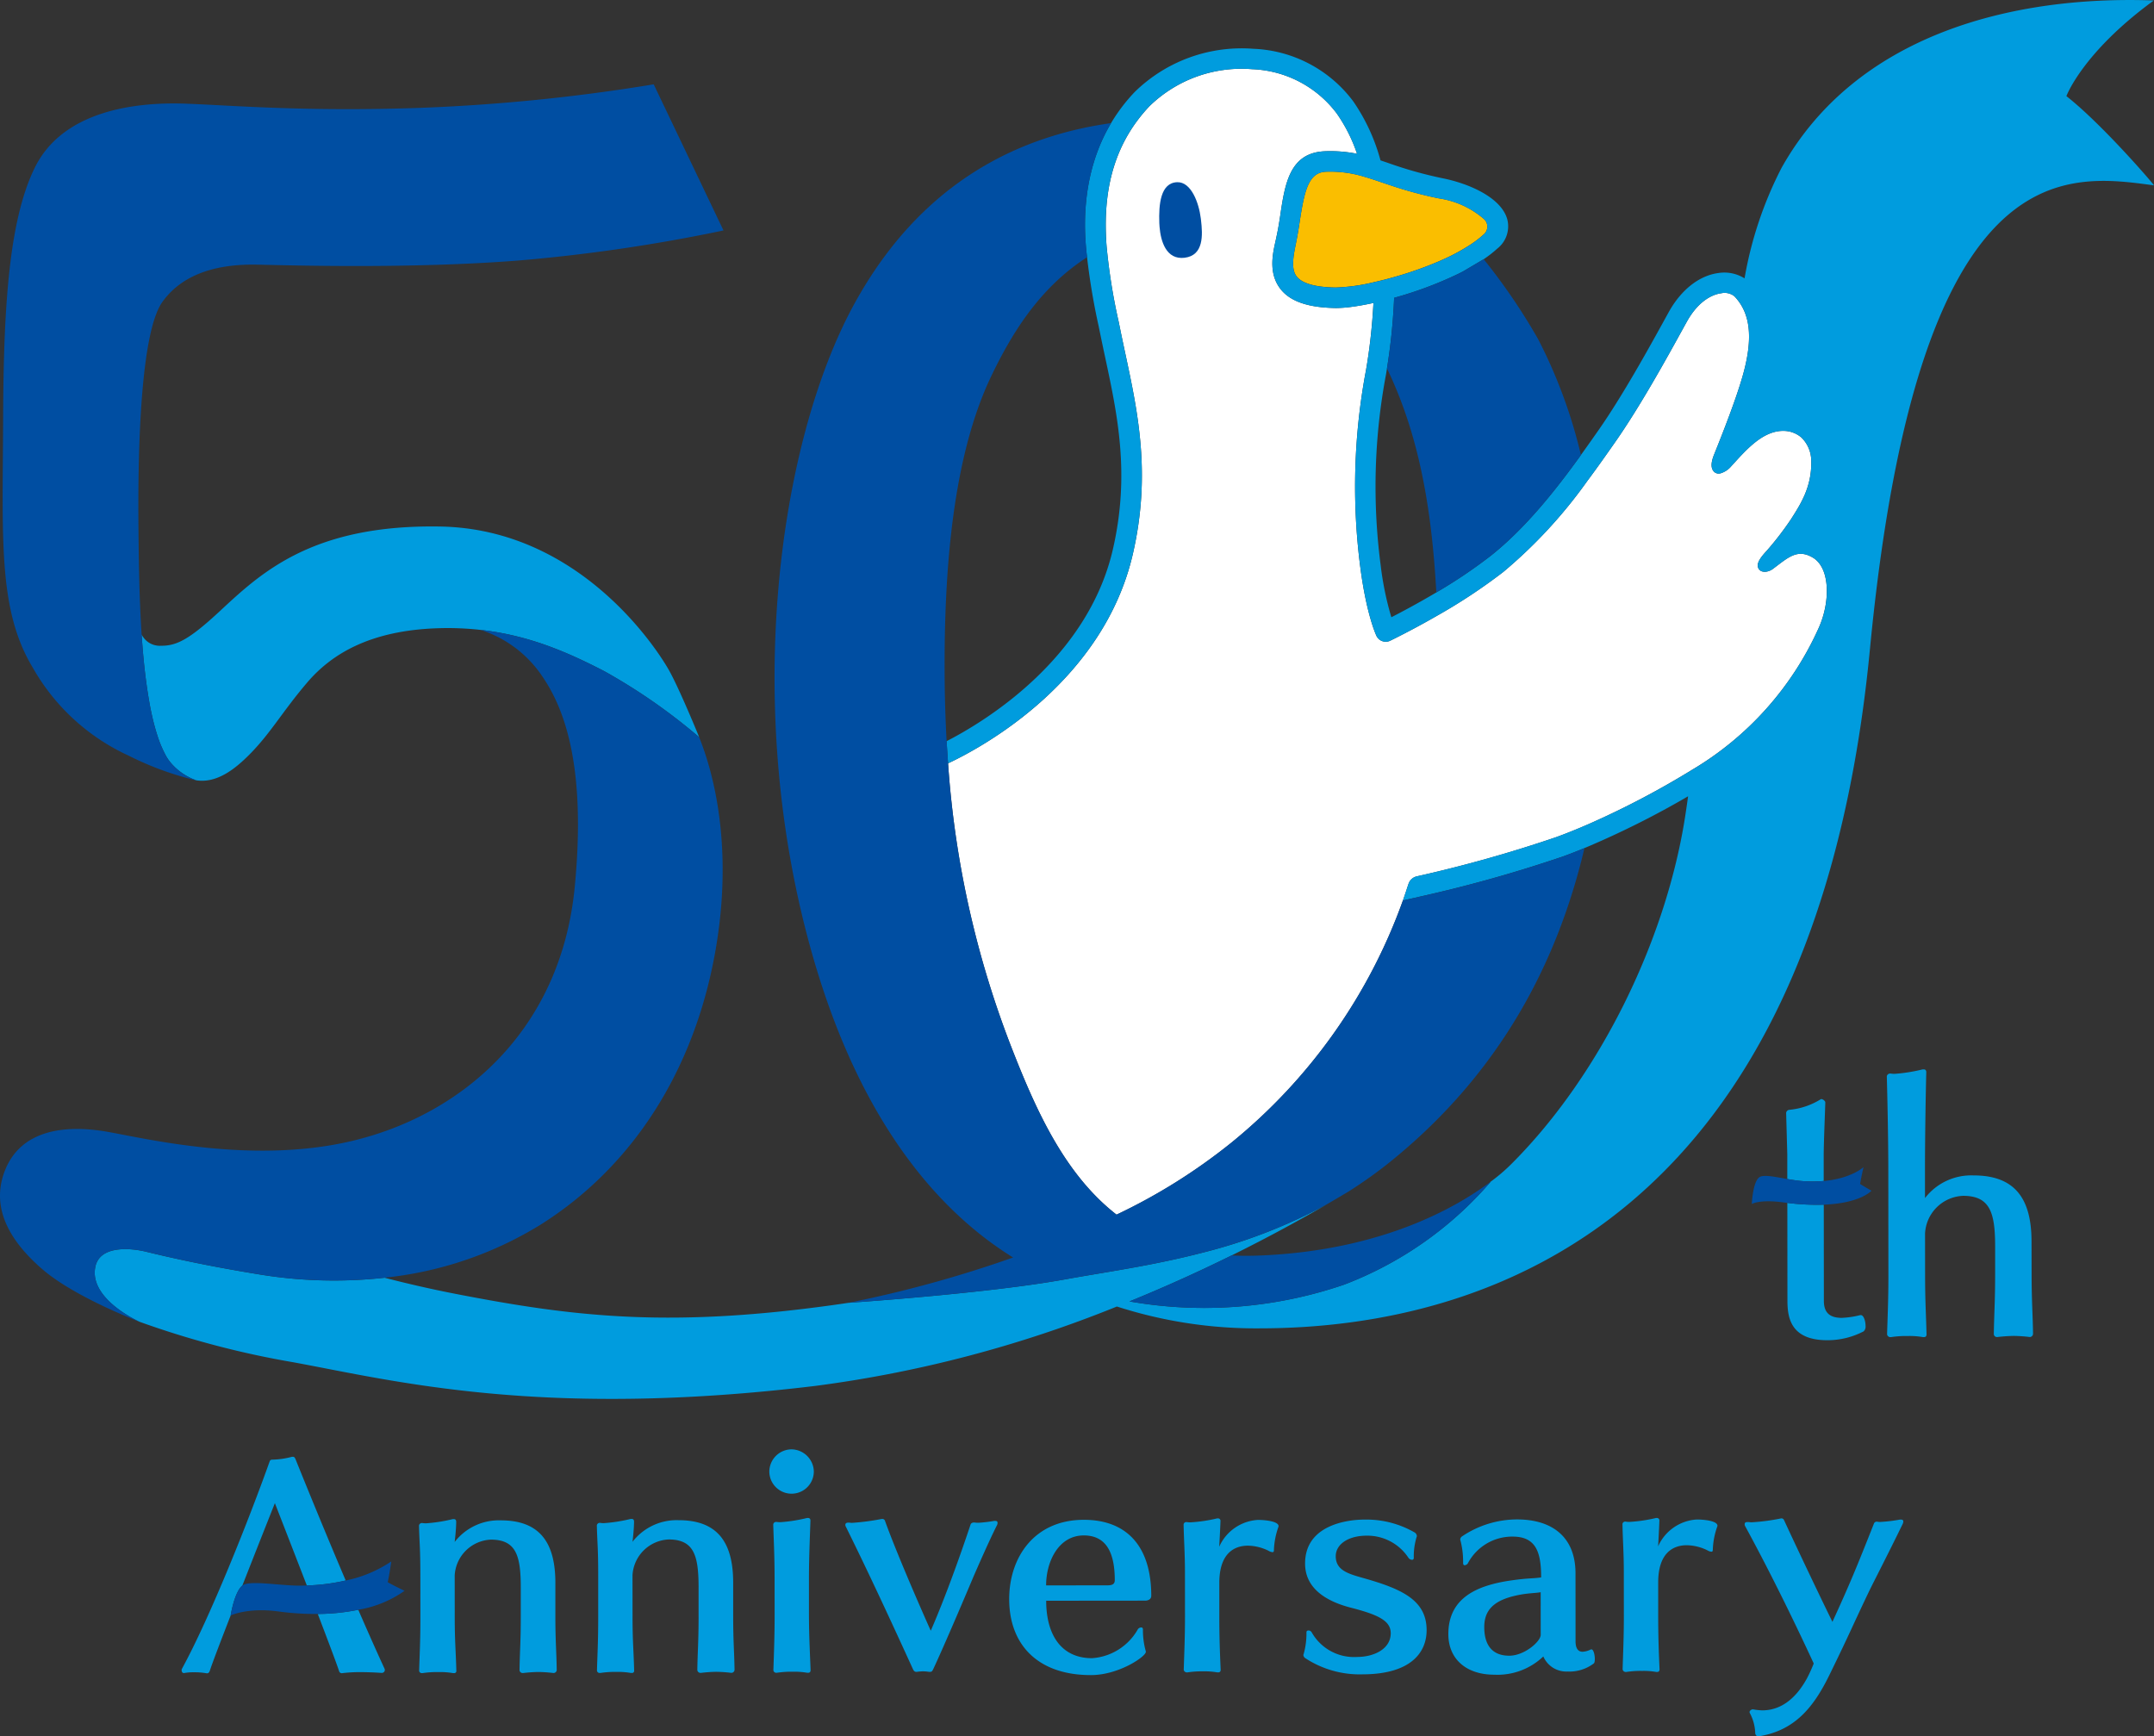
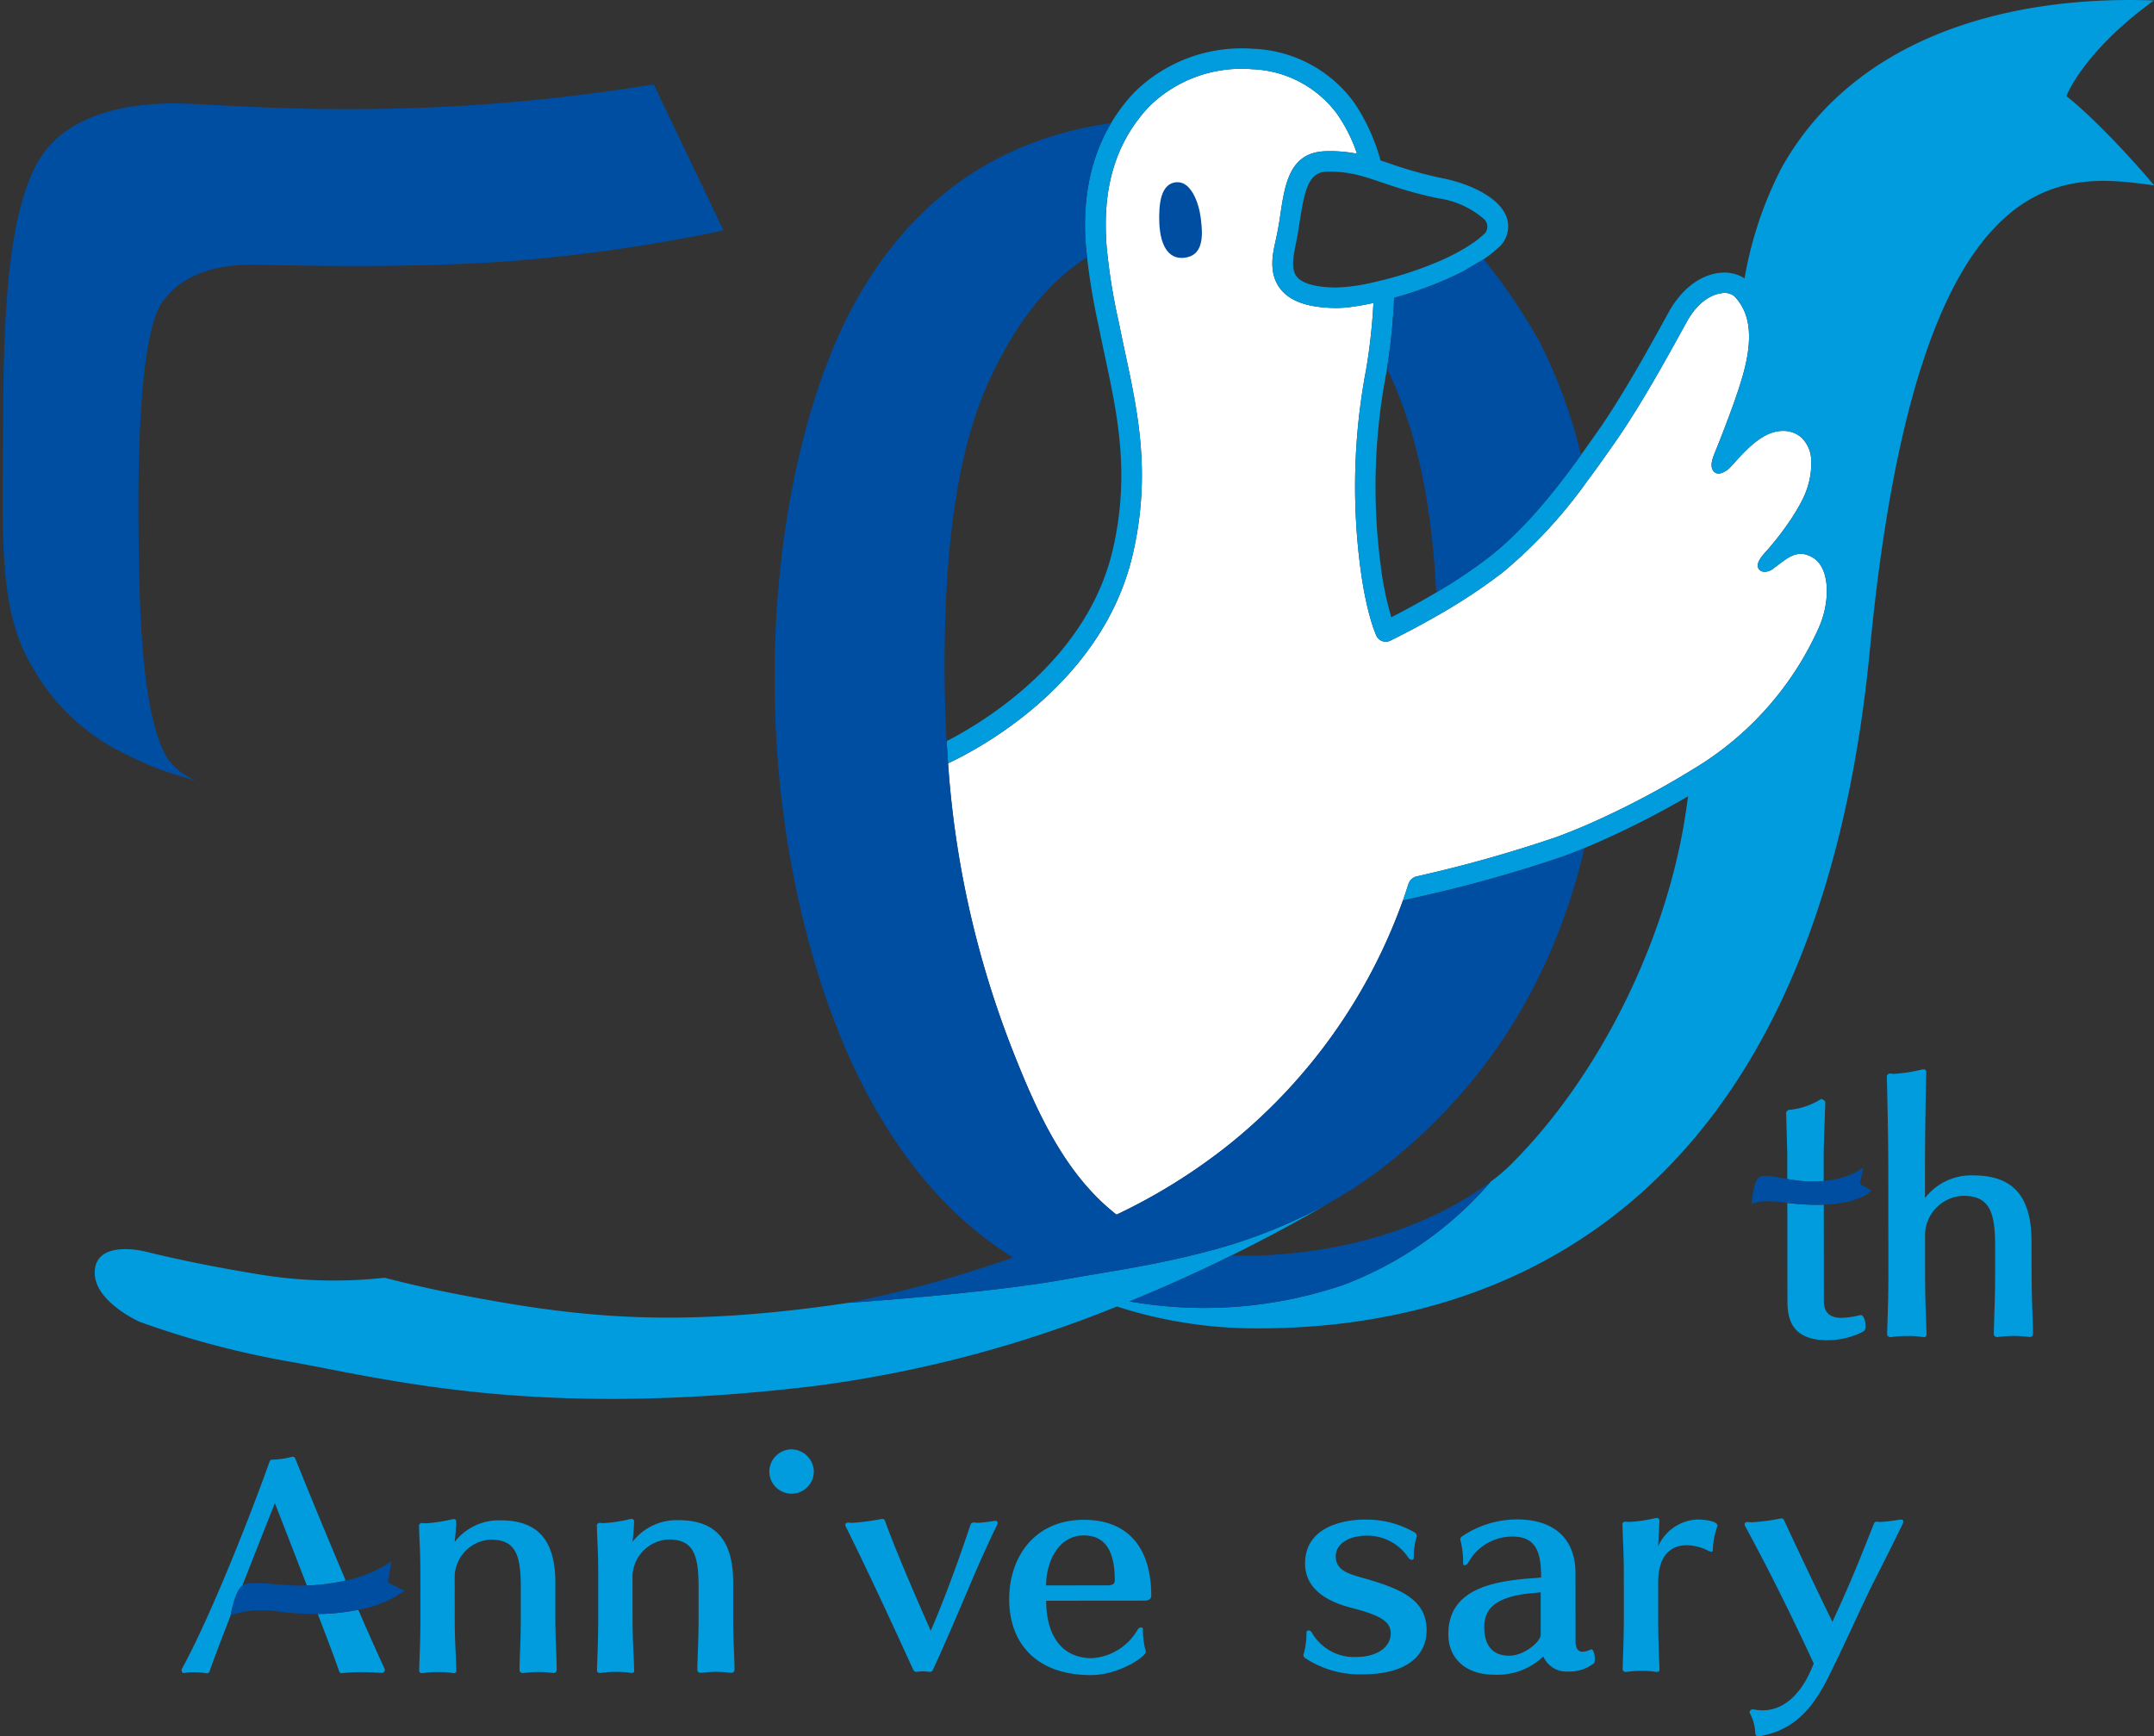
<svg xmlns="http://www.w3.org/2000/svg" width="290.442" height="234.145" viewBox="0 0 290.442 234.145">
  <rect x="0" y="0" width="290.442" height="234.145" fill="#333333" stroke="none" />
  <g id="logo_50th" transform="translate(-341.831 -233.859)">
    <path id="パス_2121" data-name="パス 2121" d="M411.474,332.569l.415-.2c4.617-2.227,20.606-11.052,24.509-28.066,2.46-10.72.688-19-1.024-27-.22-1.034-.44-2.061-.65-3.089l-.25-1.221a79.9,79.9,0,0,1-1.625-10.18c-.431-5.729.266-11.77,4.207-17a21.468,21.468,0,0,1,1.573-1.861,17.756,17.756,0,0,1,13.828-4.991,14.954,14.954,0,0,1,11.421,5.96,21.271,21.271,0,0,1,2.742,5.448c-.134-.027-.266-.053-.4-.077a18.383,18.383,0,0,0-3.838-.268c-4.9.145-5.5,4.442-6.158,8.928l-.026.16-.007.051c-.143.94-.288,1.7-.448,2.443-.06.286-.123.571-.187.863-.4,1.788-.782,4.165.732,6.12,1.3,1.678,3.728,2.52,7.43,2.575h.138a16.018,16.018,0,0,0,1.911-.14c.909-.116,1.946-.3,3.065-.542-.083,1.581-.213,3.148-.385,4.684-.169,1.505-.378,2.979-.624,4.4a84.372,84.372,0,0,0-.758,26.6c.833,6.375,2.124,9.106,2.177,9.218a1.381,1.381,0,0,0,1.843.646c.2-.1,2.926-1.415,6.364-3.394a75.178,75.178,0,0,0,8.888-5.881,65.2,65.2,0,0,0,11.3-12.227c1.378-1.848,2.632-3.636,3.757-5.242,3.381-4.82,7.038-11.459,9-15.026l.679-1.23c1.755-3.163,3.831-3.75,4.642-3.855a2.132,2.132,0,0,1,1.781.4,6.89,6.89,0,0,1,.76.945c1.446,2.166,1.6,5.158.5,9.288-.582,2.188-1.665,5.156-2.579,7.533-.626,1.63-1.173,2.985-1.424,3.611-.461,1.156-.439,1.926.081,2.359a.9.9,0,0,0,.8.143,3,3,0,0,0,1.428-.94c1.9-2.067,4.224-4.874,7.155-4.78a3.7,3.7,0,0,1,2.327.9,4.42,4.42,0,0,1,1.318,3.17c.092,3.512-1.494,5.9-2.733,7.845a41.7,41.7,0,0,1-3.293,4.277c-.973,1.046-1.463,1.832-1.028,2.454.362.518,1.256.433,1.885-.037,2.039-1.52,3.278-2.766,5.376-1.527,2.39,1.41,2.368,6.056.782,9.529a42.407,42.407,0,0,1-17.119,19.129A115.823,115.823,0,0,1,498,340.691c-1.571.69-3.1,1.309-4.523,1.826a179.38,179.38,0,0,1-18.848,5.3,1.536,1.536,0,0,0-1.067.995l-.088.259,0,0c-.1.3-.2.609-.3.912-.094.272-.184.545-.277.817-.066.191-.094.268-.094.268a74.356,74.356,0,0,1-23.112,32.639,77.741,77.741,0,0,1-15.5,9.718c-6.906-5.365-10.747-13.853-13.945-21.978A130.236,130.236,0,0,1,411.474,332.569Z" transform="translate(58.193 4.229)" fill="#fff" />
-     <path id="パス_2122" data-name="パス 2122" d="M462.588,252.887a11.877,11.877,0,0,0-6.085-2.81c-.841-.169-1.617-.347-2.34-.529-1.922-.479-3.46-.977-4.774-1.423l-.652-.22-.824-.279c-.54-.182-1.056-.345-1.566-.492a15.556,15.556,0,0,0-5.063-.659c-2.37.07-2.926,2.522-3.548,6.555l-.015.086-.024.162c-.2,1.331-.329,2.063-.591,3.324-.031.154-.057.3-.084.442-.318,1.709-.283,2.836.268,3.548.731.944,2.476,1.447,5.18,1.5.039,0,.072,0,.108,0a25.115,25.115,0,0,0,5.167-.725c.481-.108.973-.226,1.478-.356q.631-.162,1.281-.347a49.491,49.491,0,0,0,5.729-2c.191-.081.382-.163.569-.248a26.75,26.75,0,0,0,4.033-2.175,14.019,14.019,0,0,0,1.645-1.272A1.384,1.384,0,0,0,462.588,252.887Z" transform="translate(79.372 10.536)" fill="#fabe00" />
    <path id="パス_2123" data-name="パス 2123" d="M450.5,260.668a49.488,49.488,0,0,0,5.729-2c.191-.081.382-.163.571-.248a26.814,26.814,0,0,0,4.031-2.175,14,14,0,0,0,1.645-1.272,1.384,1.384,0,0,0,.108-2.082,11.863,11.863,0,0,0-6.085-2.81c-.841-.169-1.617-.347-2.34-.529-1.922-.479-3.46-.977-4.774-1.423l-.652-.22c-.284-.1-.556-.189-.824-.279-.54-.182-1.056-.345-1.566-.492a15.555,15.555,0,0,0-5.063-.659c-2.37.07-2.926,2.522-3.548,6.555l-.013.086-.026.162c-.2,1.331-.329,2.063-.591,3.324-.031.154-.057.3-.085.442-.317,1.709-.284,2.836.268,3.548.731.944,2.476,1.447,5.18,1.5.039,0,.072,0,.108,0a25.115,25.115,0,0,0,5.167-.725c.481-.108.973-.226,1.478-.356Q449.854,260.853,450.5,260.668Z" transform="translate(79.372 10.536)" fill="none" />
    <g id="グループ_1773" data-name="グループ 1773" transform="translate(354.606 233.859)">
-       <path id="パス_2124" data-name="パス 2124" d="M423.463,292.138c-1.474-2.724-11.957-19.27-30.974-19.595-17.332-.3-24.215,6.312-29.762,11.458-4.046,3.752-5.764,4.629-7.838,4.618a2.732,2.732,0,0,1-2.654-1.52c.11,1.678.253,3.33.433,4.923.172,1.48.406,3.154.721,4.833.026.13.049.263.077.391.018.1.04.2.061.294.224,1.066.481,2.063.769,2.979a15.943,15.943,0,0,0,1.243,2.981,6.428,6.428,0,0,0,.431.655,7.964,7.964,0,0,0,3.623,2.607c2.913.466,5.483-1.76,7.23-3.526,2.843-2.878,4.367-5.7,7.719-9.637,3.238-3.8,8.433-7.078,17.8-7.346a39.834,39.834,0,0,1,5.608.231c6.491.725,11.684,2.988,16.64,5.549a78.178,78.178,0,0,1,12.829,8.923S424.937,294.86,423.463,292.138Z" transform="translate(-345.913 -201.542)" fill="#009cde" />
      <path id="パス_2125" data-name="パス 2125" d="M354.836,412.1a121.336,121.336,0,0,0,20.788,5.468c13.576,2.5,33.549,7.631,70.375,3.172a165.073,165.073,0,0,0,40.62-10.7,61.052,61.052,0,0,0,19.294,2.944c31.183-.029,74.892-15.017,82.238-91.548,6.469-67.375,26.323-64.187,38.307-62.581-.375-.558-7.111-8.339-11.812-12.034,0,0,2.162-5.881,11.788-12.9-19.406-.707-40.227,4.767-50.192,22.565a51.544,51.544,0,0,0-4.993,14.91,5.136,5.136,0,0,0-3.513-.723c-2.59.338-5.031,2.252-6.7,5.252l-.683,1.239c-1.94,3.521-5.549,10.074-8.844,14.771-.721,1.03-1.5,2.137-2.326,3.286-3.289,4.569-7.392,9.811-12.185,13.605a68.14,68.14,0,0,1-7.315,4.923c-2.463,1.463-4.7,2.649-6.059,3.344a41.988,41.988,0,0,1-1.446-7.051,81.654,81.654,0,0,1,.74-25.773c.042-.239.073-.483.114-.725a80.277,80.277,0,0,0,.966-9.525,51.3,51.3,0,0,0,8.651-3.234c.218-.108.433-.217.646-.327l2.775-1.641a16.339,16.339,0,0,0,1.828-1.426,3.812,3.812,0,0,0,1.358-3.958c-.817-2.946-5.169-4.815-8.648-5.521a54.682,54.682,0,0,1-7.427-2.082l-1.021-.345a25.833,25.833,0,0,0-3.671-7.954,17.659,17.659,0,0,0-13.475-7.093A20.6,20.6,0,0,0,489,246.281a23.6,23.6,0,0,0-3.172,4.182c-1.155,1.962-4.5,7.965-3.234,18.082h0a89.845,89.845,0,0,0,1.549,9.233l.25,1.213q.317,1.553.655,3.115c1.648,7.711,3.356,15.687,1.032,25.81-3.438,14.986-17.537,23.382-22.427,25.889l.195,2.992.415-.2c4.617-2.226,20.606-11.052,24.509-28.066,2.46-10.72.688-19-1.024-27-.22-1.033-.44-2.061-.65-3.089l-.25-1.221a79.923,79.923,0,0,1-1.625-10.18c-.431-5.729.266-11.77,4.207-17a21.478,21.478,0,0,1,1.573-1.861,17.756,17.756,0,0,1,13.827-4.991,14.954,14.954,0,0,1,11.421,5.96A21.276,21.276,0,0,1,519,254.6c-.134-.027-.266-.053-.4-.077a18.382,18.382,0,0,0-3.838-.268c-4.9.145-5.5,4.442-6.158,8.928l-.026.16-.007.051c-.143.94-.288,1.7-.448,2.443-.061.286-.123.571-.187.863-.4,1.788-.782,4.165.732,6.12,1.3,1.678,3.728,2.52,7.43,2.575h.138a16.029,16.029,0,0,0,1.911-.139c.909-.116,1.946-.3,3.065-.542-.083,1.58-.213,3.148-.385,4.684-.169,1.505-.378,2.979-.624,4.4a84.373,84.373,0,0,0-.758,26.6c.833,6.375,2.124,9.106,2.177,9.218a1.381,1.381,0,0,0,1.843.646c.2-.1,2.926-1.415,6.364-3.394a75.183,75.183,0,0,0,8.888-5.881,65.2,65.2,0,0,0,11.3-12.227c1.379-1.848,2.632-3.636,3.757-5.242,3.381-4.82,7.038-11.46,9-15.026l.679-1.23c1.755-3.163,3.831-3.75,4.642-3.855a2.132,2.132,0,0,1,1.781.4,6.883,6.883,0,0,1,.76.945c1.446,2.166,1.6,5.158.5,9.288-.582,2.188-1.665,5.156-2.579,7.533-.626,1.63-1.173,2.985-1.424,3.611-.461,1.156-.439,1.925.081,2.359a.9.9,0,0,0,.8.143,3,3,0,0,0,1.428-.94c1.9-2.067,4.224-4.874,7.155-4.78a3.7,3.7,0,0,1,2.328.9,4.42,4.42,0,0,1,1.318,3.17c.092,3.512-1.494,5.9-2.733,7.845a41.661,41.661,0,0,1-3.293,4.277c-.973,1.046-1.463,1.832-1.028,2.454.362.518,1.256.433,1.885-.037,2.039-1.52,3.278-2.766,5.376-1.527,2.39,1.41,2.368,6.056.782,9.529a42.406,42.406,0,0,1-17.119,19.129,115.818,115.818,0,0,1-13.737,7.208c-1.571.69-3.1,1.309-4.523,1.826a179.374,179.374,0,0,1-18.848,5.3,1.536,1.536,0,0,0-1.066.995l-.088.259,0,0q-.149.457-.3.912c-.094.272-.184.545-.277.817-.066.191-.094.268-.094.268l2.414-.551a183.33,183.33,0,0,0,19.206-5.4c.9-.327,1.861-.7,2.864-1.12a119.711,119.711,0,0,0,13.971-6.984c-.1.738-.207,1.474-.318,2.216-2.518,16.952-11.491,35.332-23.426,47.285a24.049,24.049,0,0,1-2.941,2.517l.042-.011a49.164,49.164,0,0,1-19.749,13.851,58.249,58.249,0,0,1-28.933,2.26c5.059-2.058,9.679-4.18,13.771-6.2h0c5.18-2.562,9.51-4.96,12.787-6.859a71.26,71.26,0,0,1-16.546,6.445c-3.075.8-6.074,1.424-8.938,1.951-3.5.644-6.792,1.151-9.778,1.694-.31.055-.628.112-.953.167l-.185.031c-10.628,1.792-28.026,2.957-28.026,2.957-23.71,3.519-36.881,1.924-53-1.206-3.271-.635-6.476-1.375-9.573-2.173a62.032,62.032,0,0,1-16.779-.43c-7.107-1.156-11.884-2.226-15.377-3.078-2.105-.514-6.21-.866-6.834,2C347.943,408.96,354.6,411.994,354.836,412.1Zm161.3-139.466c-.037,0-.07,0-.108,0-2.7-.053-4.45-.556-5.18-1.5-.553-.712-.586-1.839-.268-3.548.028-.145.053-.288.084-.442.262-1.261.387-1.993.591-3.324l.026-.162.013-.086c.622-4.033,1.179-6.485,3.548-6.555a15.555,15.555,0,0,1,5.063.659c.51.147,1.026.31,1.566.492l.824.279.652.22c1.314.446,2.853.944,4.774,1.423.723.182,1.5.36,2.34.529a11.862,11.862,0,0,1,6.085,2.81,1.384,1.384,0,0,1-.108,2.082,13.983,13.983,0,0,1-1.645,1.272,26.82,26.82,0,0,1-4.031,2.175c-.189.084-.38.167-.571.248a49.463,49.463,0,0,1-5.729,2q-.65.185-1.281.347c-.5.13-1,.248-1.478.356A25.106,25.106,0,0,1,516.135,272.632Z" transform="translate(-348.791 -233.859)" fill="#009cde" />
    </g>
    <g id="グループ_1775" data-name="グループ 1775" transform="translate(341.831 245.231)">
      <path id="パス_2126" data-name="パス 2126" d="M432.619,252.348c-.011-.086-.02-.171-.031-.253-.255-2.065-1.294-4.918-3.183-4.851-2.247.079-2.5,2.983-2.406,5.521.005.165.018.34.033.52.158,1.9.881,4.453,3.381,4.147C433.009,257.113,432.854,254.34,432.619,252.348Z" transform="translate(-270.678 -234.047)" fill="#004ea2" />
      <g id="グループ_1774" data-name="グループ 1774">
-         <path id="パス_2127" data-name="パス 2127" d="M436.109,294.606a78.172,78.172,0,0,0-12.829-8.923c-4.956-2.561-10.149-4.824-16.64-5.549a15.8,15.8,0,0,1,8.256,6.18c2.768,4,6.081,11.612,4.424,28.554-1.88,19.213-15.136,30.664-30.078,34.19-13.376,3.157-27.694-.327-32.919-1.245-6.05-1.061-11.768-.116-13.851,5.281-1.911,4.952.648,9.424,5.055,13.238,3.875,3.355,11.091,6.3,12.776,6.964l.36.139-.011-.005h0c-.233-.1-6.893-3.139-5.955-7.452.624-2.862,4.729-2.509,6.834-2,3.493.852,8.269,1.922,15.377,3.078a62.033,62.033,0,0,0,16.779.43,49.788,49.788,0,0,0,21.034-7.15c12.574-7.917,20.874-21.091,23.631-37.242S436.863,296.564,436.109,294.606Z" transform="translate(-341.831 -206.563)" fill="#004ea2" />
        <path id="パス_2128" data-name="パス 2128" d="M429.812,240.054a250.608,250.608,0,0,1-31.735,3.181c-15.232.518-24.858-.327-31.321-.571-7.315-.275-16.761,1.14-20.426,8.686-3.35,6.893-4.189,18-4.24,33.709-.053,16.166-.734,25.83,4,33.656a28.463,28.463,0,0,0,12.937,11.869,41.058,41.058,0,0,0,8.524,3.187l.05.011c.336.083.529.121.529.121A7.964,7.964,0,0,1,364.5,331.3a6.428,6.428,0,0,1-.431-.655,15.944,15.944,0,0,1-1.243-2.981c-.288-.916-.545-1.913-.769-2.979-.022-.1-.04-.2-.061-.294-.028-.129-.052-.261-.077-.391-.316-1.68-.549-3.354-.721-4.833-.18-1.593-.323-3.245-.433-4.923-.336-5.127-.391-10.457-.43-14.846-.084-10.065.277-25.906,3.247-30.027s8.082-5.1,12.807-5,20.577.567,34.992-.542a227.758,227.758,0,0,0,27.842-4.071Z" transform="translate(-341.668 -240.054)" fill="#004ea2" />
        <path id="パス_2129" data-name="パス 2129" d="M444.841,390.094c-6.905-5.365-10.747-13.853-13.945-21.978a130.238,130.238,0,0,1-8.772-38.878l-.194-2.992q-.226-4.114-.264-8.242c-.139-15.419,1.208-30.375,6.28-40.978,3.113-6.511,6.937-12.181,12.926-16.041-1.263-10.118,2.08-16.12,3.234-18.082-11.5,1.617-25.3,7.251-34.709,24.536-10.037,18.437-15.235,54.21-5.432,88.079,6.926,23.921,18.29,35.01,26.928,40.354a162.369,162.369,0,0,1-22.179,6.107s17.4-1.166,28.026-2.957l.185-.031c.325-.055.643-.112.953-.167,2.987-.543,6.281-1.05,9.778-1.694,2.864-.527,5.863-1.147,8.937-1.951a71.254,71.254,0,0,0,16.546-6.445c1.118-.648,2.122-1.243,2.987-1.76.56-.352,1.118-.721,1.676-1.1,1.351-.914,2.691-1.9,4.016-2.97,14.925-12.067,22.537-27.06,26.117-42.241-1,.415-1.964.793-2.864,1.12a183.336,183.336,0,0,1-19.206,5.4l-2.414.551a74.357,74.357,0,0,1-23.112,32.639,77.739,77.739,0,0,1-15.5,9.718" transform="translate(-294.288 -237.673)" fill="#004ea2" />
        <path id="パス_2130" data-name="パス 2130" d="M453.978,254.543c-.213.11-.428.218-.646.327a51.3,51.3,0,0,1-8.651,3.234,80.269,80.269,0,0,1-.966,9.525c3.919,8.161,5.964,17.5,6.652,30.2a68.129,68.129,0,0,0,7.315-4.923c4.793-3.794,8.9-9.037,12.185-13.605a68.24,68.24,0,0,0-5.753-15.588l0,0a81.539,81.539,0,0,0-7.359-10.813l-2.775,1.641" transform="translate(-256.697 -229.318)" fill="#004ea2" />
        <path id="パス_2131" data-name="パス 2131" d="M453.731,334.54a49.165,49.165,0,0,0,19.749-13.851l-.042.011c-4.572,3.422-14.6,9.207-30.875,9.9-1.393.061-2.719.062-3.994-.005-4.092,2.023-8.712,4.145-13.771,6.2A58.248,58.248,0,0,0,453.731,334.54Z" transform="translate(-272.504 -172.676)" fill="#004ea2" />
      </g>
    </g>
    <g id="グループ_1776" data-name="グループ 1776" transform="translate(398.325 429.3)">
      <path id="パス_2132" data-name="パス 2132" d="M423.755,346.656c-3.438,0-5.083,3.581-5.079,6.738l8.242-.007c.6,0,1.017-.106,1.017-.7C427.931,349.176,426.912,346.652,423.755,346.656Z" transform="translate(-334.114 -335.048)" fill="none" />
      <path id="パス_2133" data-name="パス 2133" d="M455.415,351.217c-3.295.668-4.556,2.037-4.554,4.317,0,2.315.986,3.858,3.37,3.855,2.069,0,4.242-1.933,4.242-2.81l-.006-5.751C457.66,350.967,456.819,350.934,455.415,351.217Z" transform="translate(-307.221 -331.562)" fill="none" />
      <path id="パス_2134" data-name="パス 2134" d="M391,354.037c-.006-5.472-2.148-8.414-7.374-8.411a7.519,7.519,0,0,0-6.206,2.917s.209-1.683.207-2.735c0-.176-.07-.351-.316-.351h-.139a21.316,21.316,0,0,1-3.578.565,2.659,2.659,0,0,1-.525-.035h-.072a.384.384,0,0,0-.385.351c.073,2.735.178,2.911.182,6.77l.005,5.577c0,3.366-.1,4.84-.169,7.227a.358.358,0,0,0,.387.314h.07a12.872,12.872,0,0,1,2.173-.141,10.244,10.244,0,0,1,1.931.138h.14a.278.278,0,0,0,.316-.316c-.073-2.807-.215-3.858-.217-7.225l-.005-5.648a5.116,5.116,0,0,1,4.87-4.809c3.4,0,4.036,2.137,4.04,6.415l0,4.033c0,3.367-.136,4.771-.169,7.155a.421.421,0,0,0,.422.386h.07a19.38,19.38,0,0,1,2.034-.141,18.218,18.218,0,0,1,2.034.138h.035a.424.424,0,0,0,.42-.422c-.037-2.561-.178-3.787-.182-7.118Z" transform="translate(-372.608 -336.05)" fill="#009cde" />
      <path id="パス_2135" data-name="パス 2135" d="M404.059,354.025c-.005-5.472-2.148-8.416-7.374-8.411a7.51,7.51,0,0,0-6.2,2.917s.207-1.683.207-2.735c0-.176-.07-.352-.316-.351h-.141a21.145,21.145,0,0,1-3.576.564,2.549,2.549,0,0,1-.527-.033h-.07a.384.384,0,0,0-.387.351c.073,2.735.18,2.911.184,6.77l0,5.577c0,3.367-.1,4.839-.167,7.225a.356.356,0,0,0,.385.316h.07a13.1,13.1,0,0,1,2.175-.143,10.254,10.254,0,0,1,1.929.139h.139a.279.279,0,0,0,.316-.316c-.072-2.807-.213-3.858-.217-7.225l-.005-5.648a5.117,5.117,0,0,1,4.87-4.809c3.4,0,4.036,2.135,4.04,6.414l0,4.035c0,3.366-.136,4.771-.169,7.155a.421.421,0,0,0,.422.385h.07a19.926,19.926,0,0,1,2.034-.143,18.681,18.681,0,0,1,2.036.139h.033a.425.425,0,0,0,.422-.422c-.039-2.561-.18-3.787-.182-7.118Z" transform="translate(-361.692 -336.06)" fill="#009cde" />
-       <path id="パス_2136" data-name="パス 2136" d="M403.445,353.512c0-2.911.136-5.716.2-7.787,0-.174-.07-.351-.316-.351h-.141a21.3,21.3,0,0,1-3.576.565,2.679,2.679,0,0,1-.527-.035h-.07a.384.384,0,0,0-.386.351c.072,2.315.18,4.315.182,7.227l.006,4.908c0,2.946-.1,5.437-.169,7.508a.385.385,0,0,0,.385.351h.072a13.055,13.055,0,0,1,2.173-.143,10.235,10.235,0,0,1,1.929.139l.14,0c.246,0,.318-.174.318-.351-.074-2.14-.217-4.595-.219-7.541Z" transform="translate(-350.861 -336.118)" fill="#009cde" />
      <path id="パス_2137" data-name="パス 2137" d="M401.321,340.332a3.021,3.021,0,0,0-2.977,2.983,3,3,0,1,0,6-.005A3.055,3.055,0,0,0,401.321,340.332Z" transform="translate(-351.103 -340.332)" fill="#009cde" />
      <path id="パス_2138" data-name="パス 2138" d="M424.128,345.711l-.14,0a18.677,18.677,0,0,1-2.069.246,3.055,3.055,0,0,1-.562-.033h-.1a.5.5,0,0,0-.42.211c-3.148,9.437-5.353,14.279-5.388,14.385-1.617-3.612-4.747-10.835-6.188-14.866a.37.37,0,0,0-.351-.209h-.072a32.384,32.384,0,0,1-4.033.529c-.139,0-.281-.035-.385-.035h-.1c-.246,0-.387.106-.387.281a.49.49,0,0,0,.072.281c2.987,6.03,6.01,12.552,9.033,19.178.1.209.211.385.455.384h.072a6.347,6.347,0,0,1,.876-.07,5.733,5.733,0,0,1,.771.07l.141,0c.316,0,.351-.244.455-.42,1.784-3.825,5.356-12.317,5.356-12.317.453-1.052,2.2-5.052,3.22-7.052a.643.643,0,0,0,.07-.316C424.445,345.783,424.373,345.711,424.128,345.711Z" transform="translate(-346.44 -336.058)" fill="#009cde" />
      <path id="パス_2139" data-name="パス 2139" d="M426.019,345.509c-6.7.006-10.061,5.1-10.055,10.707.006,6.138,3.868,10.239,11.023,10.232,3.752,0,7.4-2.5,7.4-3.128v-.072a10.418,10.418,0,0,1-.389-2.946c0-.209-.1-.279-.246-.279a.6.6,0,0,0-.42.211,7.682,7.682,0,0,1-6.2,3.934c-4.174,0-6.177-3.185-6.18-7.746l13.433-.013c.631-.07.738-.42.736-.666C435.107,348.8,431.561,345.5,426.019,345.509Zm3.165,8.837-8.242.007c0-3.157,1.641-6.737,5.079-6.738,3.157,0,4.176,2.52,4.18,6.028C430.2,354.239,429.78,354.344,429.184,354.346Z" transform="translate(-336.38 -336.006)" fill="#009cde" />
-       <path id="パス_2140" data-name="パス 2140" d="M438.8,345.61a6.106,6.106,0,0,0-5.222,3.618s.138-2.421.173-3.473a.328.328,0,0,0-.351-.351H433.3a20.451,20.451,0,0,1-3.541.531,2.847,2.847,0,0,1-.562-.035h-.07a.351.351,0,0,0-.351.351c.037,2,.178,3.893.182,6.314l.005,6.068c0,2.8-.1,4.908-.169,7.19a.419.419,0,0,0,.42.349h.07a12.742,12.742,0,0,1,2.14-.141,9.87,9.87,0,0,1,1.894.138h.14c.246,0,.316-.176.316-.351-.106-2.384-.18-4.385-.182-7.19l0-4.525c0-3.858,1.889-5.017,3.853-5.019a6.485,6.485,0,0,1,2.807.7,1.166,1.166,0,0,0,.525.176c.107,0,.176-.072.176-.246a10.363,10.363,0,0,1,.593-3.122c0-.037.035-.07.035-.141C441.576,345.782,439.717,345.61,438.8,345.61Z" transform="translate(-325.675 -336.094)" fill="#009cde" />
      <path id="パス_2141" data-name="パス 2141" d="M446.4,353.59c-2.384-.7-4.455-1.048-4.457-3.152,0-1.613,1.681-2.772,4.172-2.775a6.633,6.633,0,0,1,5.65,3.012.652.652,0,0,0,.455.244c.141,0,.246-.07.246-.281a9.019,9.019,0,0,1,.384-2.807c0-.035.035-.07.035-.1a.64.64,0,0,0-.283-.49,13.038,13.038,0,0,0-6.8-1.747c-.633,0-8,.007-7.992,5.934,0,3.155,2.529,5.013,6.214,5.957,3.825.98,5.332,1.819,5.334,3.433,0,2.14-2.276,3.194-4.521,3.2a6.559,6.559,0,0,1-6.14-3.326.492.492,0,0,0-.422-.244c-.176,0-.281.07-.281.281a10.137,10.137,0,0,1-.382,2.911c0,.035-.037.07-.037.1a.579.579,0,0,0,.283.455,13.362,13.362,0,0,0,7.682,2.168c6.454-.005,8.662-2.884,8.658-5.971C454.188,356.529,451.135,354.989,446.4,353.59Z" transform="translate(-318.328 -336.022)" fill="#009cde" />
      <path id="パス_2142" data-name="パス 2142" d="M467.517,363.007h-.072a2.732,2.732,0,0,1-1.122.318c-.63,0-.947-.49-.949-1.4l-.007-9.191c-.005-4.84-3.093-7.256-7.9-7.252a13.312,13.312,0,0,0-7.4,2.287.535.535,0,0,0-.244.42c0,.072.035.106.035.141a11.327,11.327,0,0,1,.354,3.016c0,.246.1.316.209.314a.58.58,0,0,0,.422-.244,6.753,6.753,0,0,1,6.063-3.618c3.192,0,3.825,2.2,3.829,5.5-1.156.176-1.718.07-4.139.424-4.558.67-8.379,2.359-8.374,7.234,0,3.295,2.353,5.468,6.212,5.465a8.95,8.95,0,0,0,6.593-2.462,3.376,3.376,0,0,0,3.264,2.032,5.418,5.418,0,0,0,3.541-1.09c.1-.071.14-.317.14-.6C467.972,363.743,467.8,363.007,467.517,363.007Zm-11.083.852c-2.384,0-3.368-1.54-3.37-3.855,0-2.28,1.259-3.649,4.554-4.317,1.4-.283,2.245-.25,3.053-.389l.005,5.751C460.676,361.926,458.5,363.857,456.434,363.859Z" transform="translate(-309.423 -336.031)" fill="#009cde" />
      <path id="パス_2143" data-name="パス 2143" d="M471.044,345.58a6.106,6.106,0,0,0-5.222,3.618s.138-2.421.171-3.473a.327.327,0,0,0-.351-.351h-.1A20.315,20.315,0,0,1,462,345.9a2.6,2.6,0,0,1-.562-.035l-.072,0a.351.351,0,0,0-.351.351c.039,2,.18,3.893.182,6.313l.006,6.068c0,2.8-.1,4.91-.169,7.19a.421.421,0,0,0,.422.351h.07a12.733,12.733,0,0,1,2.14-.141,9.866,9.866,0,0,1,1.894.138h.14c.246,0,.316-.176.316-.351-.108-2.386-.18-4.385-.184-7.19l0-4.525c0-3.858,1.889-5.019,3.855-5.02a6.513,6.513,0,0,1,2.807.7,1.162,1.162,0,0,0,.525.174c.107,0,.176-.07.176-.246a10.333,10.333,0,0,1,.593-3.122c0-.035.035-.07.035-.139C473.816,345.752,471.957,345.578,471.044,345.58Z" transform="translate(-298.738 -336.119)" fill="#009cde" />
      <path id="パス_2144" data-name="パス 2144" d="M491.071,345.564h-.14a20.477,20.477,0,0,1-2.63.318,1.9,1.9,0,0,1-.455-.035h-.072a.386.386,0,0,0-.351.246c-2.414,6.105-3.288,8.211-5.6,13.264-1.793-3.645-4.954-10.307-6.537-13.743a.354.354,0,0,0-.316-.209h-.07a27.147,27.147,0,0,1-4,.529c-.141,0-.281-.035-.42-.035h-.106c-.246,0-.385.07-.385.281a.472.472,0,0,0,.07.281c3.093,5.679,6.291,12.13,9.242,18.51a20.042,20.042,0,0,1-.91,2c-1.224,2.247-3.152,4.317-6.028,4.321a8.716,8.716,0,0,1-1.263-.139h-.035c-.1,0-.42.139-.42.385a.592.592,0,0,0,.07.176,6.174,6.174,0,0,1,.7,2.7c.07.279.246.384.385.384h.07c4.806-.775,7.363-3.794,9.567-8.321,2.7-5.509,3.152-6.7,5.321-11.228.7-1.439,2.485-4.877,4.552-9.125a1.079,1.079,0,0,0,.07-.279C491.389,345.668,491.282,345.564,491.071,345.564Z" transform="translate(-291.234 -336.094)" fill="#009cde" />
    </g>
    <g id="グループ_1778" data-name="グループ 1778" transform="translate(366.325 430.31)">
      <path id="パス_2145" data-name="パス 2145" d="M359.634,355.4c.927-.758,4.967.02,7.765.015.319,0,.622-.015.929-.024-2.17-5.626-4.308-11.1-4.308-11.1S361.835,349.783,359.634,355.4Z" transform="translate(-351.449 -338.038)" fill="none" />
      <g id="グループ_1777" data-name="グループ 1777">
        <path id="パス_2146" data-name="パス 2146" d="M368.039,360.354a.379.379,0,0,0,.353.316h.035a19.154,19.154,0,0,1,2.561-.143c.842,0,1.753.033,2.77.1h.035a.4.4,0,0,0,.422-.422c0-.07-.037-.1-.037-.14-1.116-2.423-2.322-5.141-3.541-7.95a27.989,27.989,0,0,1-5.463.565C366.5,356.151,367.643,359.178,368.039,360.354Z" transform="translate(-346.82 -331.493)" fill="#009cde" />
        <path id="パス_2147" data-name="パス 2147" d="M363.36,358.239h0c2.2-5.613,4.385-11.111,4.385-11.111s2.138,5.476,4.308,11.1a26.713,26.713,0,0,0,5.241-.672c-2.616-6.146-5.129-12.284-6.782-16.4-.07-.1-.1-.281-.351-.281h-.107a11.041,11.041,0,0,1-2.665.389.327.327,0,0,0-.351.246c-2.832,7.928-8.012,20.981-11.829,27.965a.261.261,0,0,0-.035.174c0,.176.072.387.281.386h.07a6.724,6.724,0,0,1,1.3-.1,8.892,8.892,0,0,1,1.718.138h.07c.174,0,.281-.141.351-.316.3-.949,1.45-3.958,2.819-7.484h0S362.271,359.133,363.36,358.239Z" transform="translate(-355.175 -340.882)" fill="#009cde" />
      </g>
      <path id="パス_2148" data-name="パス 2148" d="M379.956,351.371c.277-1.29.453-2.685.486-2.808a17.091,17.091,0,0,1-6.157,2.577,26.709,26.709,0,0,1-5.241.672c-.307.009-.609.024-.929.024-2.8.005-6.837-.773-7.765-.015h0c-1.088.894-1.577,4.036-1.577,4.036h0s2.256-1.1,6.41-.547a37.29,37.29,0,0,0,5.336.343,27.988,27.988,0,0,0,5.463-.565,15.074,15.074,0,0,0,6.245-2.561C380.752,351.836,379.956,351.371,379.956,351.371Z" transform="translate(-352.167 -334.464)" fill="#004ea2" />
    </g>
    <g id="グループ_1780" data-name="グループ 1780" transform="translate(578.042 378.062)">
      <g id="グループ_1779" data-name="グループ 1779" transform="translate(4.631 0)">
        <path id="パス_2149" data-name="パス 2149" d="M478.1,325.646l0-3.609c.035-2.344.145-4.65.217-6.993,0-.187-.336-.446-.558-.446-.039,0-.039.037-.075.037a9.693,9.693,0,0,1-4.238,1.417.471.471,0,0,0-.409.411l.154,5.578,0,3.339c.688.119,1.388.233,2.03.279A17.782,17.782,0,0,0,478.1,325.646Z" transform="translate(-473.038 -310.596)" fill="#009cde" />
        <path id="パス_2150" data-name="パス 2150" d="M473.125,322.226l.013,13.17c0,2.342.452,5.354,5.4,5.351a10.556,10.556,0,0,0,4.872-1.195.866.866,0,0,0,.261-.745c0-.668-.263-1.45-.635-1.45h-.073a12.083,12.083,0,0,1-2.493.374c-1.747,0-2.419-.815-2.419-2.3l-.013-12.961A31.019,31.019,0,0,1,473.125,322.226Z" transform="translate(-472.965 -304.223)" fill="#009cde" />
        <path id="パス_2151" data-name="パス 2151" d="M499.945,335.6c-.006-5.8-2.278-8.888-7.821-8.882a7.868,7.868,0,0,0-6.544,3.056l0-4.055c0-4.092.1-10.1.174-12.928,0-.187-.075-.373-.336-.373h-.149a22.11,22.11,0,0,1-3.756.6,2.874,2.874,0,0,1-.56-.037h-.073a.446.446,0,0,0-.446.371c.077,2.9.194,8.242.2,12.333l.013,14.433c0,3.57-.107,5.5-.178,8.034a.446.446,0,0,0,.446.373h.075a13.377,13.377,0,0,1,2.269-.151,10.687,10.687,0,0,1,2.045.145h.151c.261,0,.334-.185.334-.371-.077-2.977-.191-4.464-.195-8.036l-.006-5.578a5.361,5.361,0,0,1,5.13-5.064c3.607,0,4.316,2.228,4.321,6.766l0,3.868c0,3.572-.143,5.468-.178,8a.412.412,0,0,0,.409.408h.075a21.28,21.28,0,0,1,2.2-.151,19.862,19.862,0,0,1,2.157.147h.039a.442.442,0,0,0,.408-.446c-.04-2.717-.189-4.427-.193-7.961Z" transform="translate(-466.86 -312.418)" fill="#009cde" />
      </g>
      <path id="パス_2152" data-name="パス 2152" d="M485.117,321.871c.171-1.033.437-2.175.462-2.274,0,0-1.615,1.535-5.367,1.872a17.773,17.773,0,0,1-2.88.013c-.642-.046-1.342-.16-2.03-.279-1.68-.3-3.287-.642-3.809-.215-.863.708-.978,3.587-.978,3.587s.989-.655,4.288-.215c.173.024.336.042.5.062a31.016,31.016,0,0,0,4.91.24c4.995-.191,6.434-1.881,6.434-1.881C485.541,322.147,485.117,321.871,485.117,321.871Z" transform="translate(-470.515 -306.419)" fill="#004ea2" />
    </g>
  </g>
</svg>